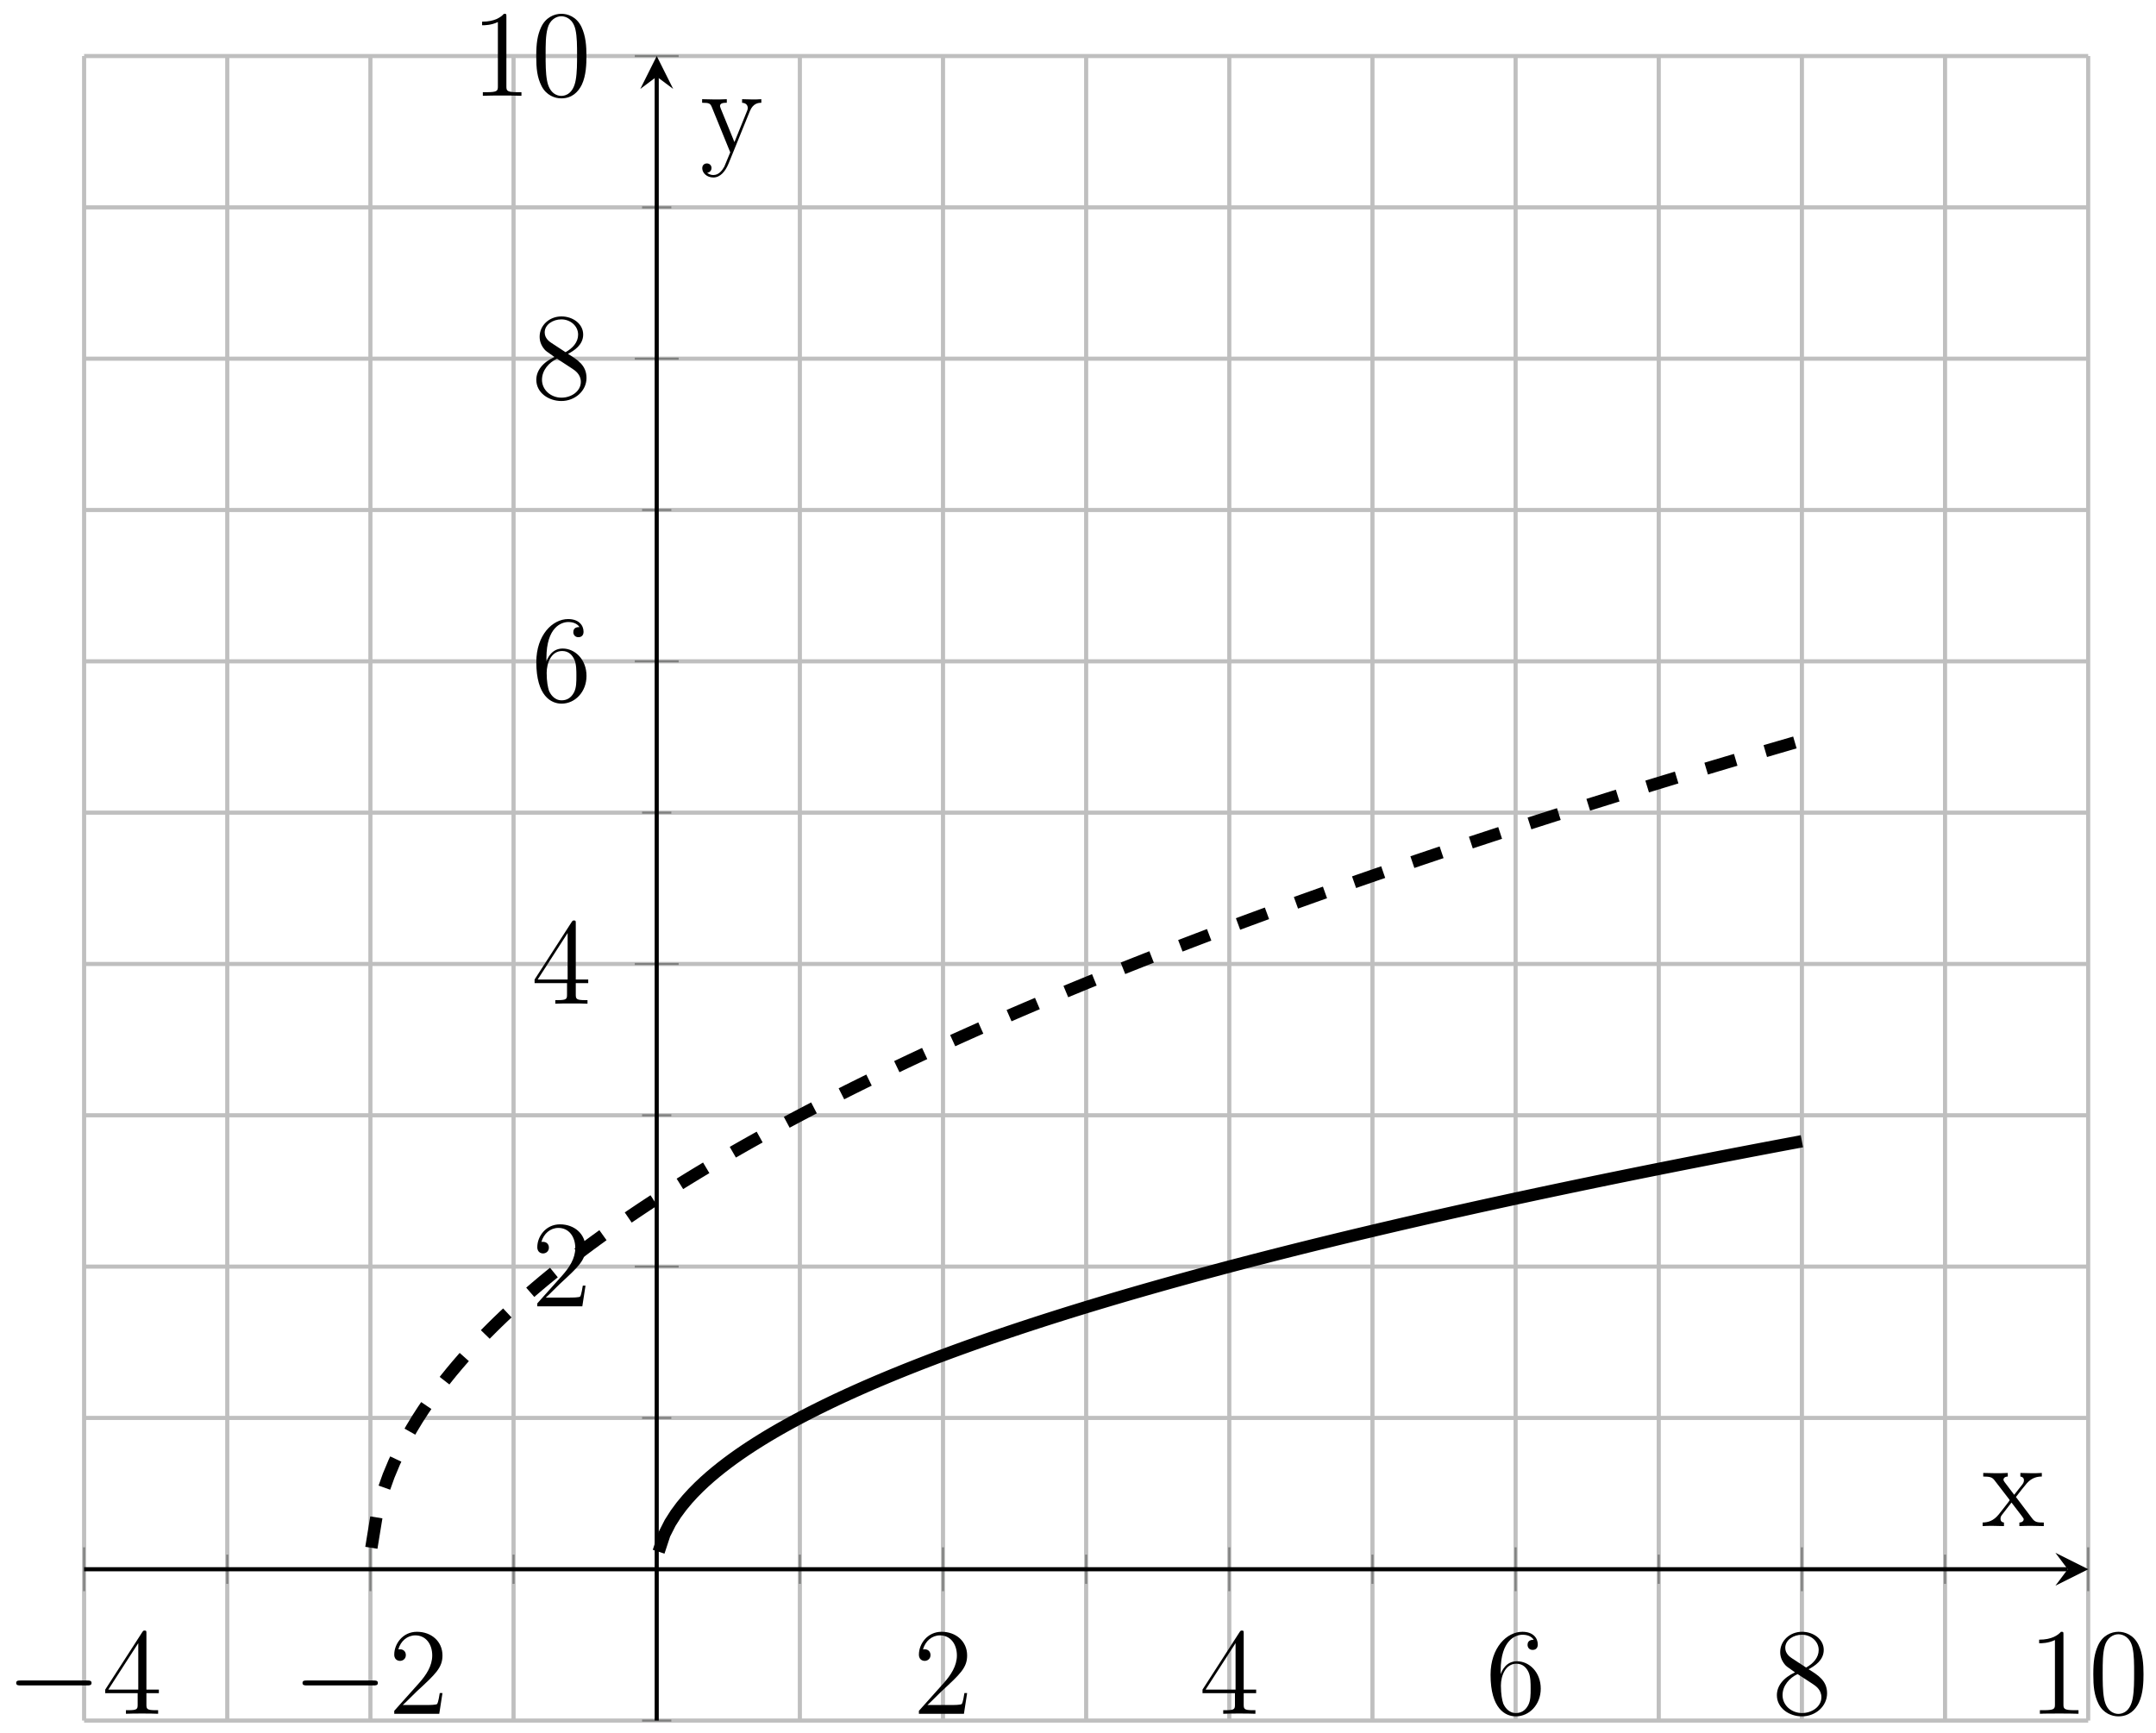
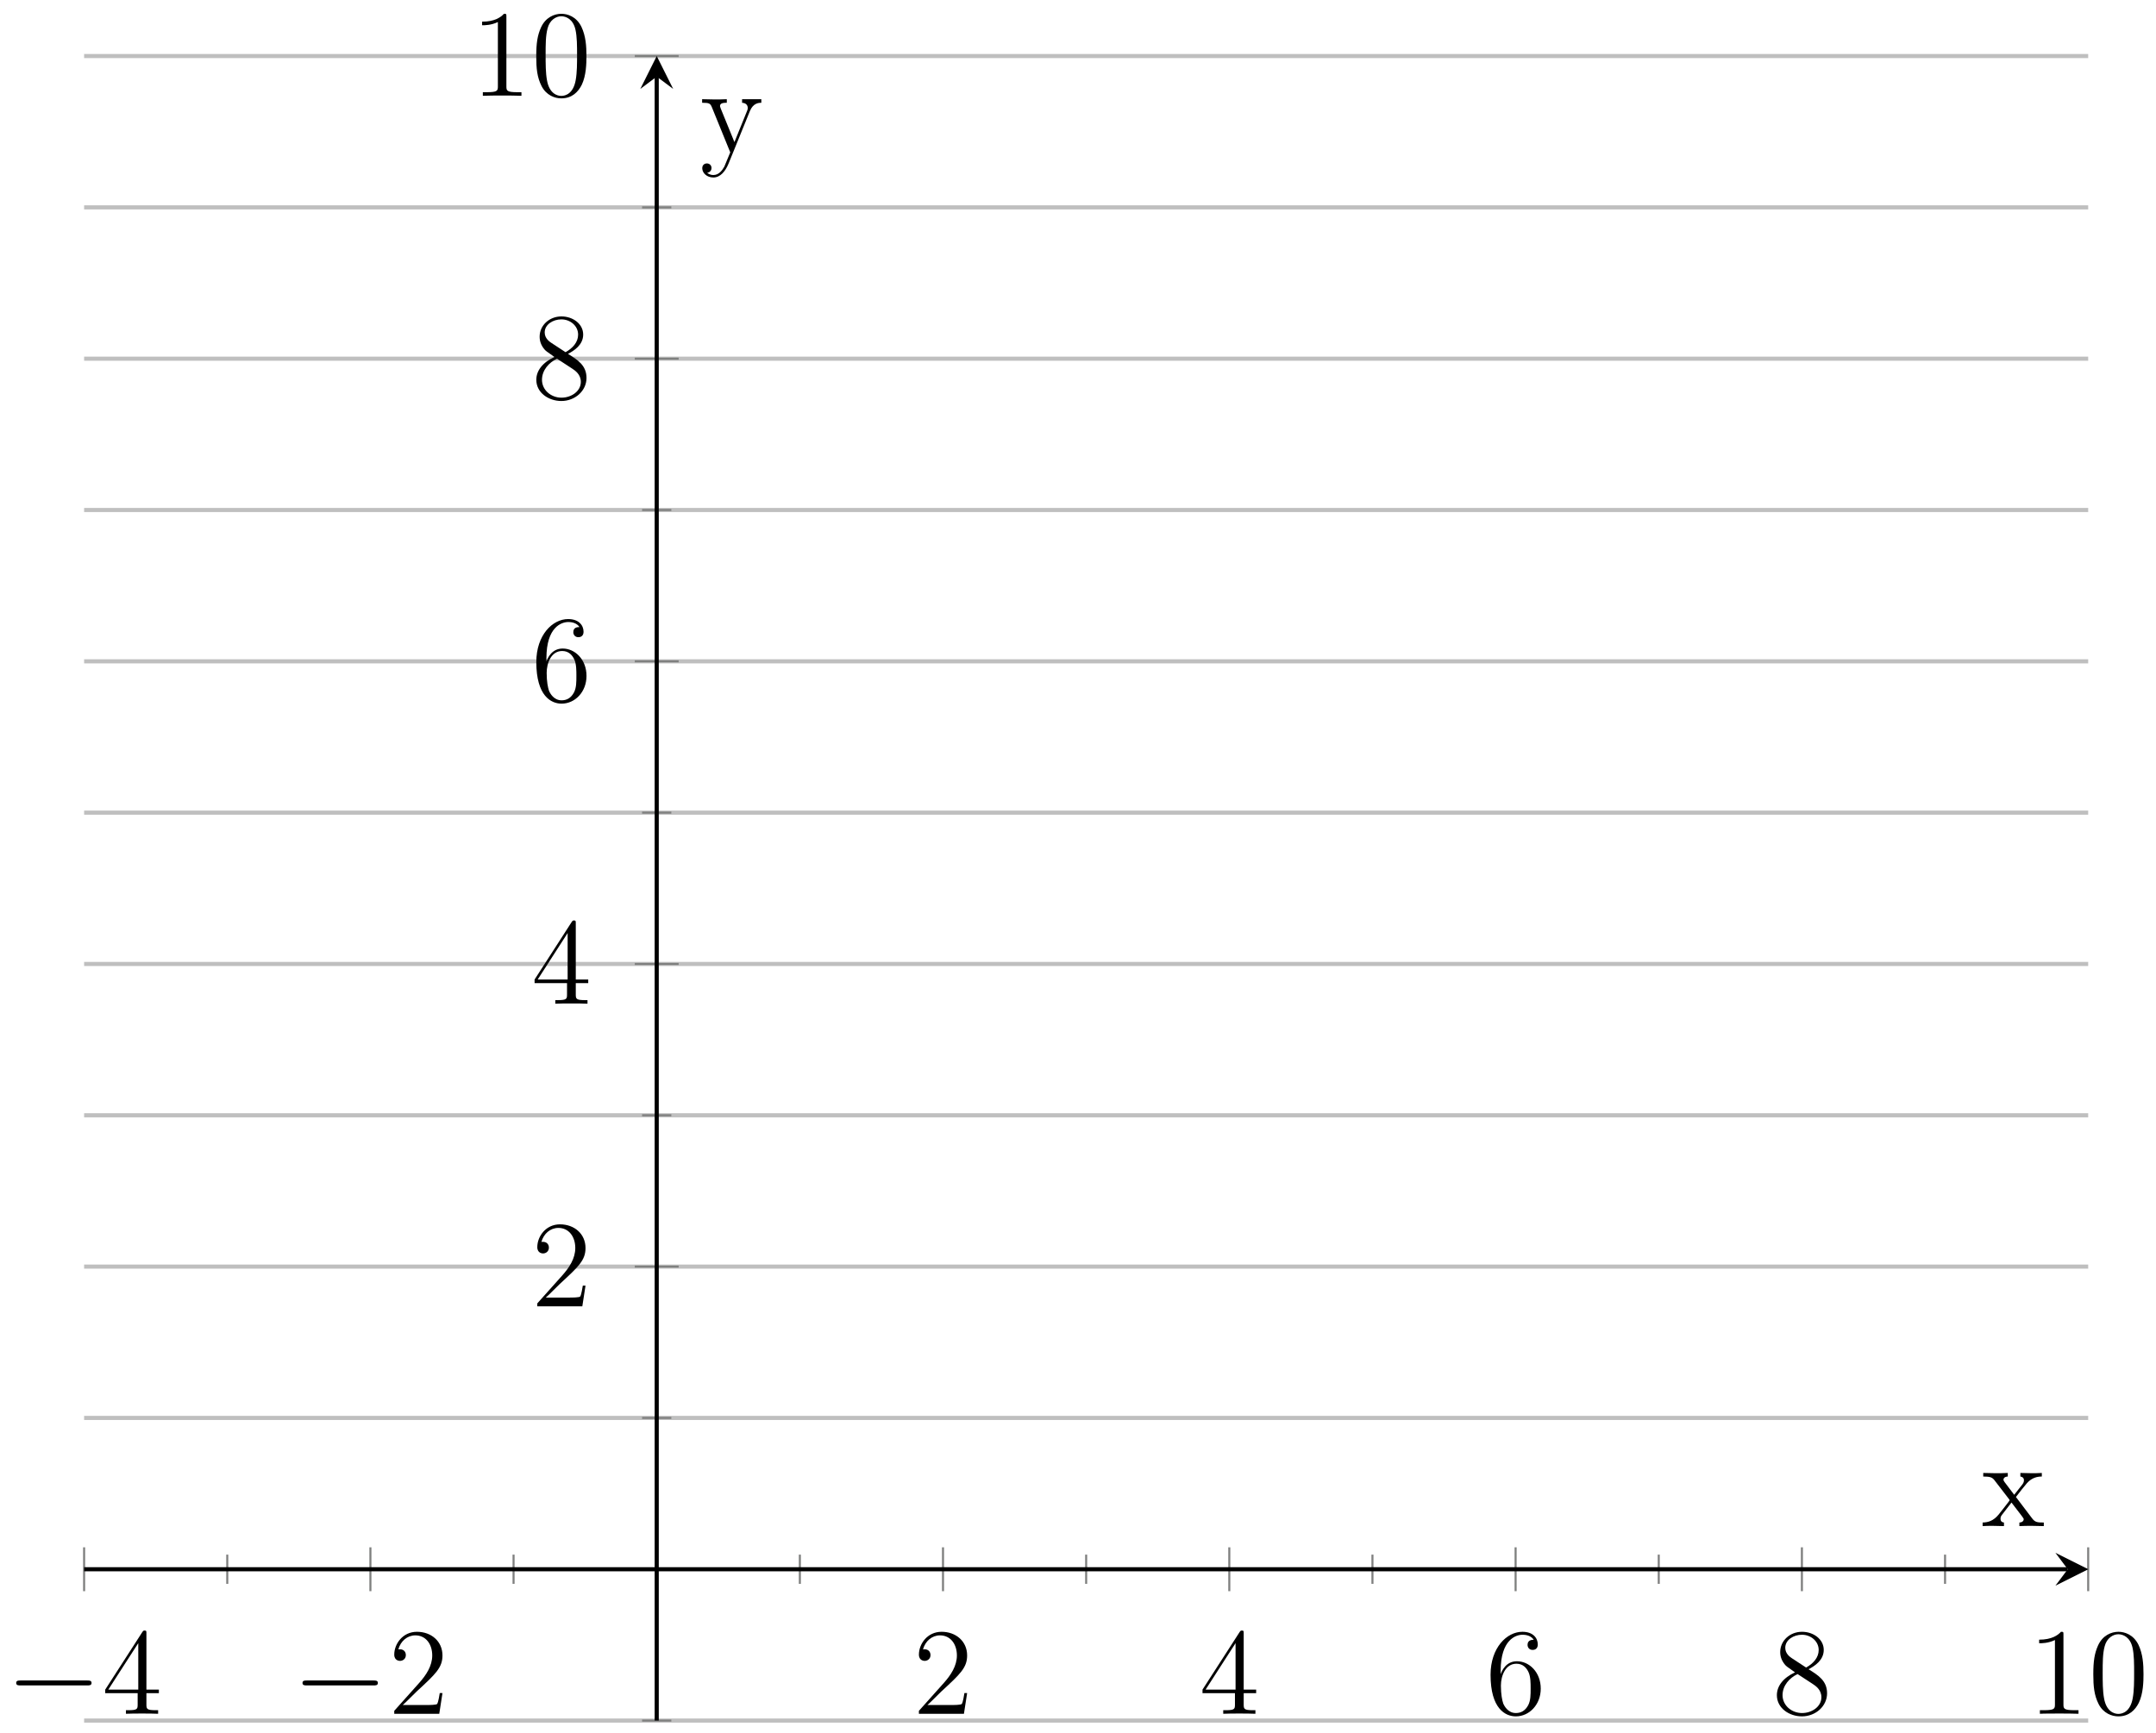
<svg xmlns="http://www.w3.org/2000/svg" xmlns:xlink="http://www.w3.org/1999/xlink" version="1.1" width="209" height="168" viewBox="0 0 209 168">
  <defs>
    <path id="font_1_1" d="M.659 .23C.676 .23 .694 .23 .694 .25 .694 .27 .676 .27 .659 .27H.118C.101 .27 .083 .27 .083 .25 .083 .23 .101 .23 .118 .23H.659Z" />
    <path id="font_2_4" d="M.361 .651C.361 .67 .361 .675 .347 .675 .339 .675 .336 .675 .328 .663L.027 .196V.167H.29V.076C.29 .039 .288 .029 .215 .029H.195V0C.218 .002 .297 .002 .325 .002 .353 .002 .433 .002 .456 0V.029H.436C.364 .029 .361 .039 .361 .076V.167H.462V.196H.361V.651M.295 .573V.196H.052L.295 .573Z" />
    <path id="font_2_3" d="M.44 .168H.418C.415 .151 .407 .096 .397 .08 .39 .071 .333 .071 .303 .071H.118C.145 .094 .206 .158 .232 .182 .384 .322 .44 .374 .44 .473 .44 .588 .349 .665 .233 .665 .117 .665 .049 .566 .049 .48 .049 .429 .093 .429 .096 .429 .117 .429 .143 .444 .143 .476 .143 .504 .124 .523 .096 .523 .087 .523 .085 .523 .082 .522 .101 .59 .155 .636 .22 .636 .305 .636 .357 .565 .357 .473 .357 .388 .308 .314 .251 .25L.049 .024V0H.414L.44 .168Z" />
    <path id="font_2_5" d="M.123 .348C.123 .601 .246 .641 .3 .641 .336 .641 .372 .63 .391 .6 .379 .6 .341 .6 .341 .559 .341 .537 .356 .518 .382 .518 .407 .518 .424 .533 .424 .562 .424 .614 .386 .665 .299 .665 .173 .665 .041 .536 .041 .316 .041 .041 .161-.021 .246-.021 .355-.021 .448 .074 .448 .204 .448 .337 .355 .426 .255 .426 .166 .426 .133 .349 .123 .321V.348M.246 .006C.183 .006 .153 .062 .144 .083 .135 .109 .125 .158 .125 .228 .125 .307 .161 .406 .251 .406 .306 .406 .335 .369 .35 .335 .366 .298 .366 .248 .366 .205 .366 .154 .366 .109 .347 .071 .322 .023 .286 .006 .246 .006Z" />
    <path id="font_2_6" d="M.298 .361C.348 .388 .421 .434 .421 .518 .421 .605 .337 .665 .245 .665 .146 .665 .068 .592 .068 .501 .068 .467 .078 .433 .106 .399 .117 .386 .118 .385 .188 .336 .091 .291 .041 .224 .041 .151 .041 .045 .142-.021 .244-.021 .355-.021 .448 .061 .448 .166 .448 .268 .376 .313 .298 .361M.162 .451C.149 .46 .109 .486 .109 .535 .109 .6 .177 .641 .244 .641 .316 .641 .38 .589 .38 .517 .38 .456 .336 .407 .278 .375L.162 .451M.209 .322 .33 .243C.356 .226 .402 .195 .402 .134 .402 .058 .325 .006 .245 .006 .16 .006 .087 .068 .087 .151 .087 .229 .144 .292 .209 .322Z" />
    <path id="font_2_2" d="M.288 .641C.288 .664 .288 .665 .268 .665 .244 .638 .194 .601 .091 .601V.572C.114 .572 .164 .572 .219 .598V.077C.219 .041 .216 .029 .128 .029H.097V0C.124 .002 .221 .002 .254 .002 .287 .002 .383 .002 .41 0V.029H.379C.291 .029 .288 .041 .288 .077V.641Z" />
    <path id="font_2_1" d="M.448 .32C.448 .403 .443 .484 .407 .56 .366 .643 .294 .665 .245 .665 .187 .665 .116 .636 .079 .553 .051 .49 .041 .428 .041 .32 .041 .223 .048 .15 .084 .079 .123 .003 .192-.021 .244-.021 .331-.021 .381 .031 .41 .089 .446 .164 .448 .262 .448 .32M.244-.001C.212-.001 .147 .017 .128 .126 .117 .186 .117 .262 .117 .332 .117 .414 .117 .488 .133 .547 .15 .614 .201 .645 .244 .645 .282 .645 .34 .622 .359 .536 .372 .479 .372 .4 .372 .332 .372 .265 .372 .189 .361 .128 .342 .018 .279-.001 .244-.001Z" />
    <clipPath id="clip_3">
      <path transform="matrix(1,0,0,-1,8.154,166.83)" d="M0 0H194.273V161.396H0Z" />
    </clipPath>
    <path id="font_4_116" d="M.506 0V.029C.453 .029 .435 .031 .411 .063L.28 .236C.309 .274 .351 .328 .37 .349 .411 .395 .458 .402 .49 .402V.431C.447 .429 .445 .429 .406 .429L.316 .431V.402C.329 .4 .345 .394 .345 .371 .345 .354 .336 .343 .33 .335L.266 .254 .188 .357C.185 .361 .179 .37 .179 .377 .179 .383 .184 .401 .214 .402V.431C.189 .429 .138 .429 .111 .429L.015 .431V.402C.066 .401 .085 .399 .106 .372L.223 .22C.225 .218 .229 .212 .229 .209 .229 .206 .151 .108 .141 .095 .097 .041 .053 .03 .01 .029V0C.048 .002 .05 .002 .093 .002L.183 0V.029C.159 .032 .155 .047 .155 .061 .155 .077 .162 .085 .172 .098L.244 .191 .326 .084C.343 .062 .343 .06 .343 .054 .343 .046 .335 .03 .308 .029V0C.334 .002 .383 .002 .411 .002L.506 0Z" />
-     <path id="font_4_118" d="M.498 .402V.431C.469 .429 .455 .429 .423 .429L.342 .431V.402C.379 .4 .388 .377 .388 .359 .388 .35 .386 .345 .382 .335L.28 .083 .169 .355C.163 .369 .163 .376 .163 .376 .163 .402 .198 .402 .218 .402V.431C.192 .429 .143 .429 .115 .429L.018 .431V.402C.076 .402 .084 .397 .097 .366L.246-0C.202-.106 .202-.108 .198-.116 .181-.146 .154-.184 .109-.184 .078-.184 .059-.166 .059-.166 .059-.166 .094-.162 .094-.127 .094-.103 .075-.09 .057-.09 .04-.09 .019-.1 .019-.129 .019-.167 .056-.204 .109-.204 .165-.204 .206-.155 .232-.092L.405 .334C.432 .401 .479 .402 .498 .402Z" />
+     <path id="font_4_118" d="M.498 .402V.431L.342 .431V.402C.379 .4 .388 .377 .388 .359 .388 .35 .386 .345 .382 .335L.28 .083 .169 .355C.163 .369 .163 .376 .163 .376 .163 .402 .198 .402 .218 .402V.431C.192 .429 .143 .429 .115 .429L.018 .431V.402C.076 .402 .084 .397 .097 .366L.246-0C.202-.106 .202-.108 .198-.116 .181-.146 .154-.184 .109-.184 .078-.184 .059-.166 .059-.166 .059-.166 .094-.162 .094-.127 .094-.103 .075-.09 .057-.09 .04-.09 .019-.1 .019-.129 .019-.167 .056-.204 .109-.204 .165-.204 .206-.155 .232-.092L.405 .334C.432 .401 .479 .402 .498 .402Z" />
  </defs>
-   <path transform="matrix(1,0,0,-1,8.154,166.83)" stroke-width=".399" stroke-linecap="butt" stroke-miterlimit="10" stroke-linejoin="miter" fill="none" stroke="#bfbfbf" d="M13.877 0V161.396M41.63 0V161.396M69.383 0V161.396M97.137 0V161.396M124.89 0V161.396M152.643 0V161.396M180.397 0V161.396" />
-   <path transform="matrix(1,0,0,-1,8.154,166.83)" stroke-width=".399" stroke-linecap="butt" stroke-miterlimit="10" stroke-linejoin="miter" fill="none" stroke="#bfbfbf" d="M0 0V161.396M27.753 0V161.396M83.26 0V161.396M111.013 0V161.396M138.767 0V161.396M166.52 0V161.396M194.273 0V161.396" />
  <path transform="matrix(1,0,0,-1,8.154,166.83)" stroke-width=".399" stroke-linecap="butt" stroke-miterlimit="10" stroke-linejoin="miter" fill="none" stroke="#bfbfbf" d="M0 0H194.273M0 29.345H194.273M0 58.689H194.273M0 88.034H194.273M0 117.379H194.273M0 146.723H194.273" />
  <path transform="matrix(1,0,0,-1,8.154,166.83)" stroke-width=".399" stroke-linecap="butt" stroke-miterlimit="10" stroke-linejoin="miter" fill="none" stroke="#bfbfbf" d="M0 44.017H194.273M0 73.362H194.273M0 102.706H194.273M0 132.051H194.273M0 161.396H194.273" />
  <path transform="matrix(1,0,0,-1,8.154,166.83)" stroke-width=".199" stroke-linecap="butt" stroke-miterlimit="10" stroke-linejoin="miter" fill="none" stroke="#7f807f" d="M13.877 13.255V16.09M41.63 13.255V16.09M69.383 13.255V16.09M97.137 13.255V16.09M124.89 13.255V16.09M152.643 13.255V16.09M180.397 13.255V16.09" />
  <path transform="matrix(1,0,0,-1,8.154,166.83)" stroke-width=".199" stroke-linecap="butt" stroke-miterlimit="10" stroke-linejoin="miter" fill="none" stroke="#7f807f" d="M0 12.546V16.799M27.753 12.546V16.799M83.26 12.546V16.799M111.013 12.546V16.799M138.767 12.546V16.799M166.52 12.546V16.799M194.273 12.546V16.799" />
  <path transform="matrix(1,0,0,-1,8.154,166.83)" stroke-width=".199" stroke-linecap="butt" stroke-miterlimit="10" stroke-linejoin="miter" fill="none" stroke="#7f807f" d="M54.089 0H56.924M54.089 29.345H56.924M54.089 58.689H56.924M54.089 88.034H56.924M54.089 117.379H56.924M54.089 146.723H56.924" />
  <path transform="matrix(1,0,0,-1,8.154,166.83)" stroke-width=".199" stroke-linecap="butt" stroke-miterlimit="10" stroke-linejoin="miter" fill="none" stroke="#7f807f" d="M53.38 44.017H57.633M53.38 73.362H57.633M53.38 102.706H57.633M53.38 132.051H57.633M53.38 161.396H57.633" />
  <path transform="matrix(1,0,0,-1,8.154,166.83)" stroke-width=".399" stroke-linecap="butt" stroke-miterlimit="10" stroke-linejoin="miter" fill="none" stroke="#000000" d="M0 14.672H192.281" />
  <path transform="matrix(1,0,0,-1,200.446,152.158)" d="M1.993 0-1.196 1.594 0 0-1.196-1.594" />
  <path transform="matrix(1,0,0,-1,8.154,166.83)" stroke-width=".399" stroke-linecap="butt" stroke-miterlimit="10" stroke-linejoin="miter" fill="none" stroke="#000000" d="M55.507 0V159.403" />
  <path transform="matrix(0,-1,-1,-0,63.664,7.427)" d="M1.993 0-1.196 1.594 0 0-1.196-1.594" />
  <use data-text="−" xlink:href="#font_1_1" transform="matrix(11.956,0,0,-11.955,.577,166.172)" />
  <use data-text="4" xlink:href="#font_2_4" transform="matrix(11.956,0,0,-11.955,9.877,166.172)" />
  <use data-text="−" xlink:href="#font_1_1" transform="matrix(11.956,0,0,-11.955,28.332,166.172)" />
  <use data-text="2" xlink:href="#font_2_3" transform="matrix(11.956,0,0,-11.955,37.632,166.172)" />
  <use data-text="2" xlink:href="#font_2_3" transform="matrix(11.956,0,0,-11.955,88.492,166.172)" />
  <use data-text="4" xlink:href="#font_2_4" transform="matrix(11.956,0,0,-11.955,116.247,166.172)" />
  <use data-text="6" xlink:href="#font_2_5" transform="matrix(11.956,0,0,-11.955,144.002,166.172)" />
  <use data-text="8" xlink:href="#font_2_6" transform="matrix(11.956,0,0,-11.955,171.758,166.172)" />
  <use data-text="1" xlink:href="#font_2_2" transform="matrix(11.956,0,0,-11.955,196.585,166.172)" />
  <use data-text="0" xlink:href="#font_2_1" transform="matrix(11.956,0,0,-11.955,202.432,166.172)" />
  <use data-text="2" xlink:href="#font_2_3" transform="matrix(11.956,0,0,-11.955,51.499,126.665)" />
  <use data-text="4" xlink:href="#font_2_4" transform="matrix(11.956,0,0,-11.955,51.499,97.321)" />
  <use data-text="6" xlink:href="#font_2_5" transform="matrix(11.956,0,0,-11.955,51.499,67.976)" />
  <use data-text="8" xlink:href="#font_2_6" transform="matrix(11.956,0,0,-11.955,51.499,38.631)" />
  <use data-text="1" xlink:href="#font_2_2" transform="matrix(11.956,0,0,-11.955,45.646,9.287)" />
  <use data-text="0" xlink:href="#font_2_1" transform="matrix(11.956,0,0,-11.955,51.493,9.287)" />
  <g clip-path="url(#clip_3)">
-     <path transform="matrix(1,0,0,-1,8.154,166.83)" stroke-width="1.196" stroke-linecap="butt" stroke-miterlimit="10" stroke-linejoin="miter" fill="none" stroke="#000000" d="M55.693 16.371 56.25 18.067 56.806 19.163 57.363 20.039 57.92 20.791 58.477 21.461 59.034 22.07 59.591 22.632 60.148 23.158 60.705 23.653 61.262 24.121 61.819 24.568 62.376 24.995 62.933 25.406 63.49 25.801 64.047 26.182 64.603 26.552 65.16 26.91 65.717 27.258 66.274 27.597 66.831 27.927 67.388 28.249 67.945 28.563 68.502 28.871 69.059 29.172 69.616 29.467 70.173 29.756 70.73 30.04 71.287 30.318 71.843 30.592 72.4 30.861 72.957 31.126 73.514 31.386 74.071 31.643 74.628 31.895 75.185 32.144 75.742 32.39 76.299 32.632 76.856 32.871 77.413 33.107 77.97 33.34 78.527 33.57 79.084 33.797 79.64 34.022 80.197 34.243 80.754 34.463 81.311 34.68 81.868 34.895 82.425 35.107 82.982 35.318 83.539 35.526 84.096 35.732 84.653 35.936 85.21 36.138 85.767 36.339 86.324 36.537 86.881 36.734 87.437 36.929 87.994 37.122 88.551 37.314 89.108 37.504 89.665 37.692 90.222 37.879 90.779 38.064 91.336 38.248 91.893 38.431 92.45 38.612 93.007 38.792 93.564 38.97 94.121 39.147 94.677 39.323 95.234 39.498 95.791 39.671 96.348 39.843 96.905 40.014 97.462 40.184 98.019 40.353 98.576 40.521 99.133 40.687 99.69 40.853 100.247 41.017 100.804 41.181 101.361 41.343 101.918 41.505 102.474 41.665 103.031 41.825 103.588 41.983 104.145 42.141 104.702 42.298 105.259 42.454 105.816 42.609 106.373 42.763 106.93 42.917 107.487 43.069 108.044 43.221 108.601 43.372 109.158 43.522 109.714 43.671 110.271 43.82 110.828 43.968 111.385 44.115 111.942 44.261 112.499 44.407 113.056 44.552 113.613 44.696 114.17 44.839 114.727 44.982 115.284 45.124 115.841 45.266 116.398 45.407 116.954 45.547 117.511 45.687 118.068 45.826 118.625 45.964 119.182 46.102 119.739 46.239 120.296 46.375 120.853 46.511 121.41 46.647 121.967 46.782 122.524 46.916 123.081 47.05 123.638 47.183 124.195 47.315 124.751 47.447 125.308 47.579 125.865 47.71 126.422 47.84 126.979 47.97 127.536 48.1 128.093 48.229 128.65 48.357 129.207 48.485 129.764 48.613 130.321 48.74 130.878 48.867 131.435 48.993 131.991 49.118 132.548 49.243 133.105 49.368 133.662 49.492 134.219 49.616 134.776 49.74 135.333 49.863 135.89 49.985 136.447 50.107 137.004 50.229 137.561 50.35 138.118 50.471 138.675 50.592 139.232 50.712 139.789 50.831 140.345 50.951 140.902 51.07 141.459 51.188 142.016 51.306 142.573 51.424 143.13 51.541 143.687 51.658 144.244 51.775 144.801 51.891 145.358 52.007 145.915 52.122 146.472 52.238 147.028 52.352 147.585 52.467 148.142 52.581 148.699 52.695 149.256 52.808 149.813 52.921 150.37 53.034 150.927 53.147 151.484 53.259 152.041 53.371 152.598 53.482 153.155 53.593 153.712 53.704 154.269 53.815 154.826 53.925 155.382 54.035 155.939 54.144 156.496 54.254 157.053 54.362 157.61 54.471 158.167 54.58 158.724 54.688 159.281 54.795 159.838 54.903 160.395 55.01 160.952 55.117 161.509 55.224 162.066 55.33 162.622 55.436 163.179 55.542 163.736 55.648 164.293 55.753 164.85 55.858 165.407 55.963 165.964 56.067 166.521 56.172" />
-     <path transform="matrix(1,0,0,-1,8.154,166.83)" stroke-width="1.196" stroke-linecap="butt" stroke-dasharray="2.989,2.989" stroke-miterlimit="10" stroke-linejoin="miter" fill="none" stroke="#000000" d="M27.846 16.752 28.403 20.172 28.96 22.167 29.517 23.733 30.074 25.065 30.631 26.245 31.188 27.315 31.745 28.302 32.302 29.222 32.859 30.087 33.416 30.906 33.972 31.685 34.529 32.431 35.086 33.146 35.643 33.835 36.2 34.499 36.757 35.143 37.314 35.766 37.871 36.372 38.428 36.961 38.985 37.535 39.542 38.095 40.099 38.642 40.656 39.177 41.213 39.7 41.769 40.213 42.326 40.715 42.883 41.208 43.44 41.692 43.997 42.167 44.554 42.635 45.111 43.094 45.668 43.547 46.225 43.992 46.782 44.431 47.339 44.863 47.896 45.29 48.453 45.71 49.009 46.125 49.566 46.534 50.123 46.938 50.68 47.337 51.237 47.732 51.794 48.121 52.351 48.507 52.908 48.888 53.465 49.264 54.022 49.637 54.579 50.006 55.136 50.371 55.693 50.732 56.25 51.089 56.806 51.443 57.363 51.794 57.92 52.142 58.477 52.486 59.034 52.827 59.591 53.165 60.148 53.501 60.705 53.833 61.262 54.162 61.819 54.489 62.376 54.813 62.933 55.135 63.49 55.454 64.047 55.771 64.603 56.085 65.16 56.396 65.717 56.706 66.274 57.013 66.831 57.318 67.388 57.621 67.945 57.922 68.502 58.22 69.059 58.517 69.616 58.811 70.173 59.104 70.73 59.395 71.287 59.684 71.843 59.971 72.4 60.256 72.957 60.539 73.514 60.821 74.071 61.102 74.628 61.38 75.185 61.657 75.742 61.932 76.299 62.205 76.856 62.477 77.413 62.747 77.97 63.016 78.527 63.283 79.084 63.549 79.64 63.814 80.197 64.077 80.754 64.338 81.311 64.599 81.868 64.858 82.425 65.115 82.982 65.371 83.539 65.626 84.096 65.88 84.653 66.133 85.21 66.384 85.767 66.634 86.324 66.883 86.881 67.13 87.437 67.377 87.994 67.622 88.551 67.866 89.108 68.109 89.665 68.351 90.222 68.592 90.779 68.832 91.336 69.071 91.893 69.308 92.45 69.545 93.007 69.781 93.564 70.016 94.121 70.249 94.677 70.482 95.234 70.714 95.791 70.944 96.348 71.174 96.905 71.403 97.462 71.631 98.019 71.858 98.576 72.084 99.133 72.31 99.69 72.534 100.247 72.758 100.804 72.98 101.361 73.202 101.918 73.423 102.474 73.643 103.031 73.863 103.588 74.081 104.145 74.299 104.702 74.516 105.259 74.732 105.816 74.948 106.373 75.162 106.93 75.376 107.487 75.589 108.044 75.802 108.601 76.013 109.158 76.224 109.714 76.434 110.271 76.644 110.828 76.853 111.385 77.061 111.942 77.268 112.499 77.475 113.056 77.681 113.613 77.886 114.17 78.091 114.727 78.295 115.284 78.498 115.841 78.701 116.398 78.903 116.954 79.104 117.511 79.305 118.068 79.506 118.625 79.705 119.182 79.904 119.739 80.102 120.296 80.3 120.853 80.497 121.41 80.694 121.967 80.89 122.524 81.085 123.081 81.28 123.638 81.475 124.195 81.668 124.751 81.861 125.308 82.054 125.865 82.246 126.422 82.438 126.979 82.629 127.536 82.819 128.093 83.009 128.65 83.198 129.207 83.387 129.764 83.576 130.321 83.763 130.878 83.951 131.435 84.138 131.991 84.324 132.548 84.51 133.105 84.695 133.662 84.88 134.219 85.064 134.776 85.248 135.333 85.431 135.89 85.614 136.447 85.797 137.004 85.979 137.561 86.16 138.118 86.341 138.675 86.522 139.232 86.702 139.789 86.882 140.345 87.061 140.902 87.24 141.459 87.418 142.016 87.596 142.573 87.774 143.13 87.951 143.687 88.127 144.244 88.304 144.801 88.479 145.358 88.655 145.915 88.83 146.472 89.004 147.028 89.179 147.585 89.352 148.142 89.526 148.699 89.699 149.256 89.871 149.813 90.043 150.37 90.215 150.927 90.386 151.484 90.557 152.041 90.728 152.598 90.898 153.155 91.068 153.712 91.237 154.269 91.407 154.826 91.575 155.382 91.744 155.939 91.912 156.496 92.079 157.053 92.246 157.61 92.413 158.167 92.58 158.724 92.746 159.281 92.912 159.838 93.077 160.395 93.242 160.952 93.407 161.509 93.572 162.066 93.736 162.622 93.899 163.179 94.063 163.736 94.226 164.293 94.389 164.85 94.551 165.407 94.713 165.964 94.875 166.521 95.036" />
-   </g>
+     </g>
  <use data-text="x" xlink:href="#font_4_116" transform="matrix(11.956,0,0,-11.955,192.074,147.974)" />
  <use data-text="y" xlink:href="#font_4_118" transform="matrix(11.956,0,0,-11.955,67.848,14.771)" />
</svg>